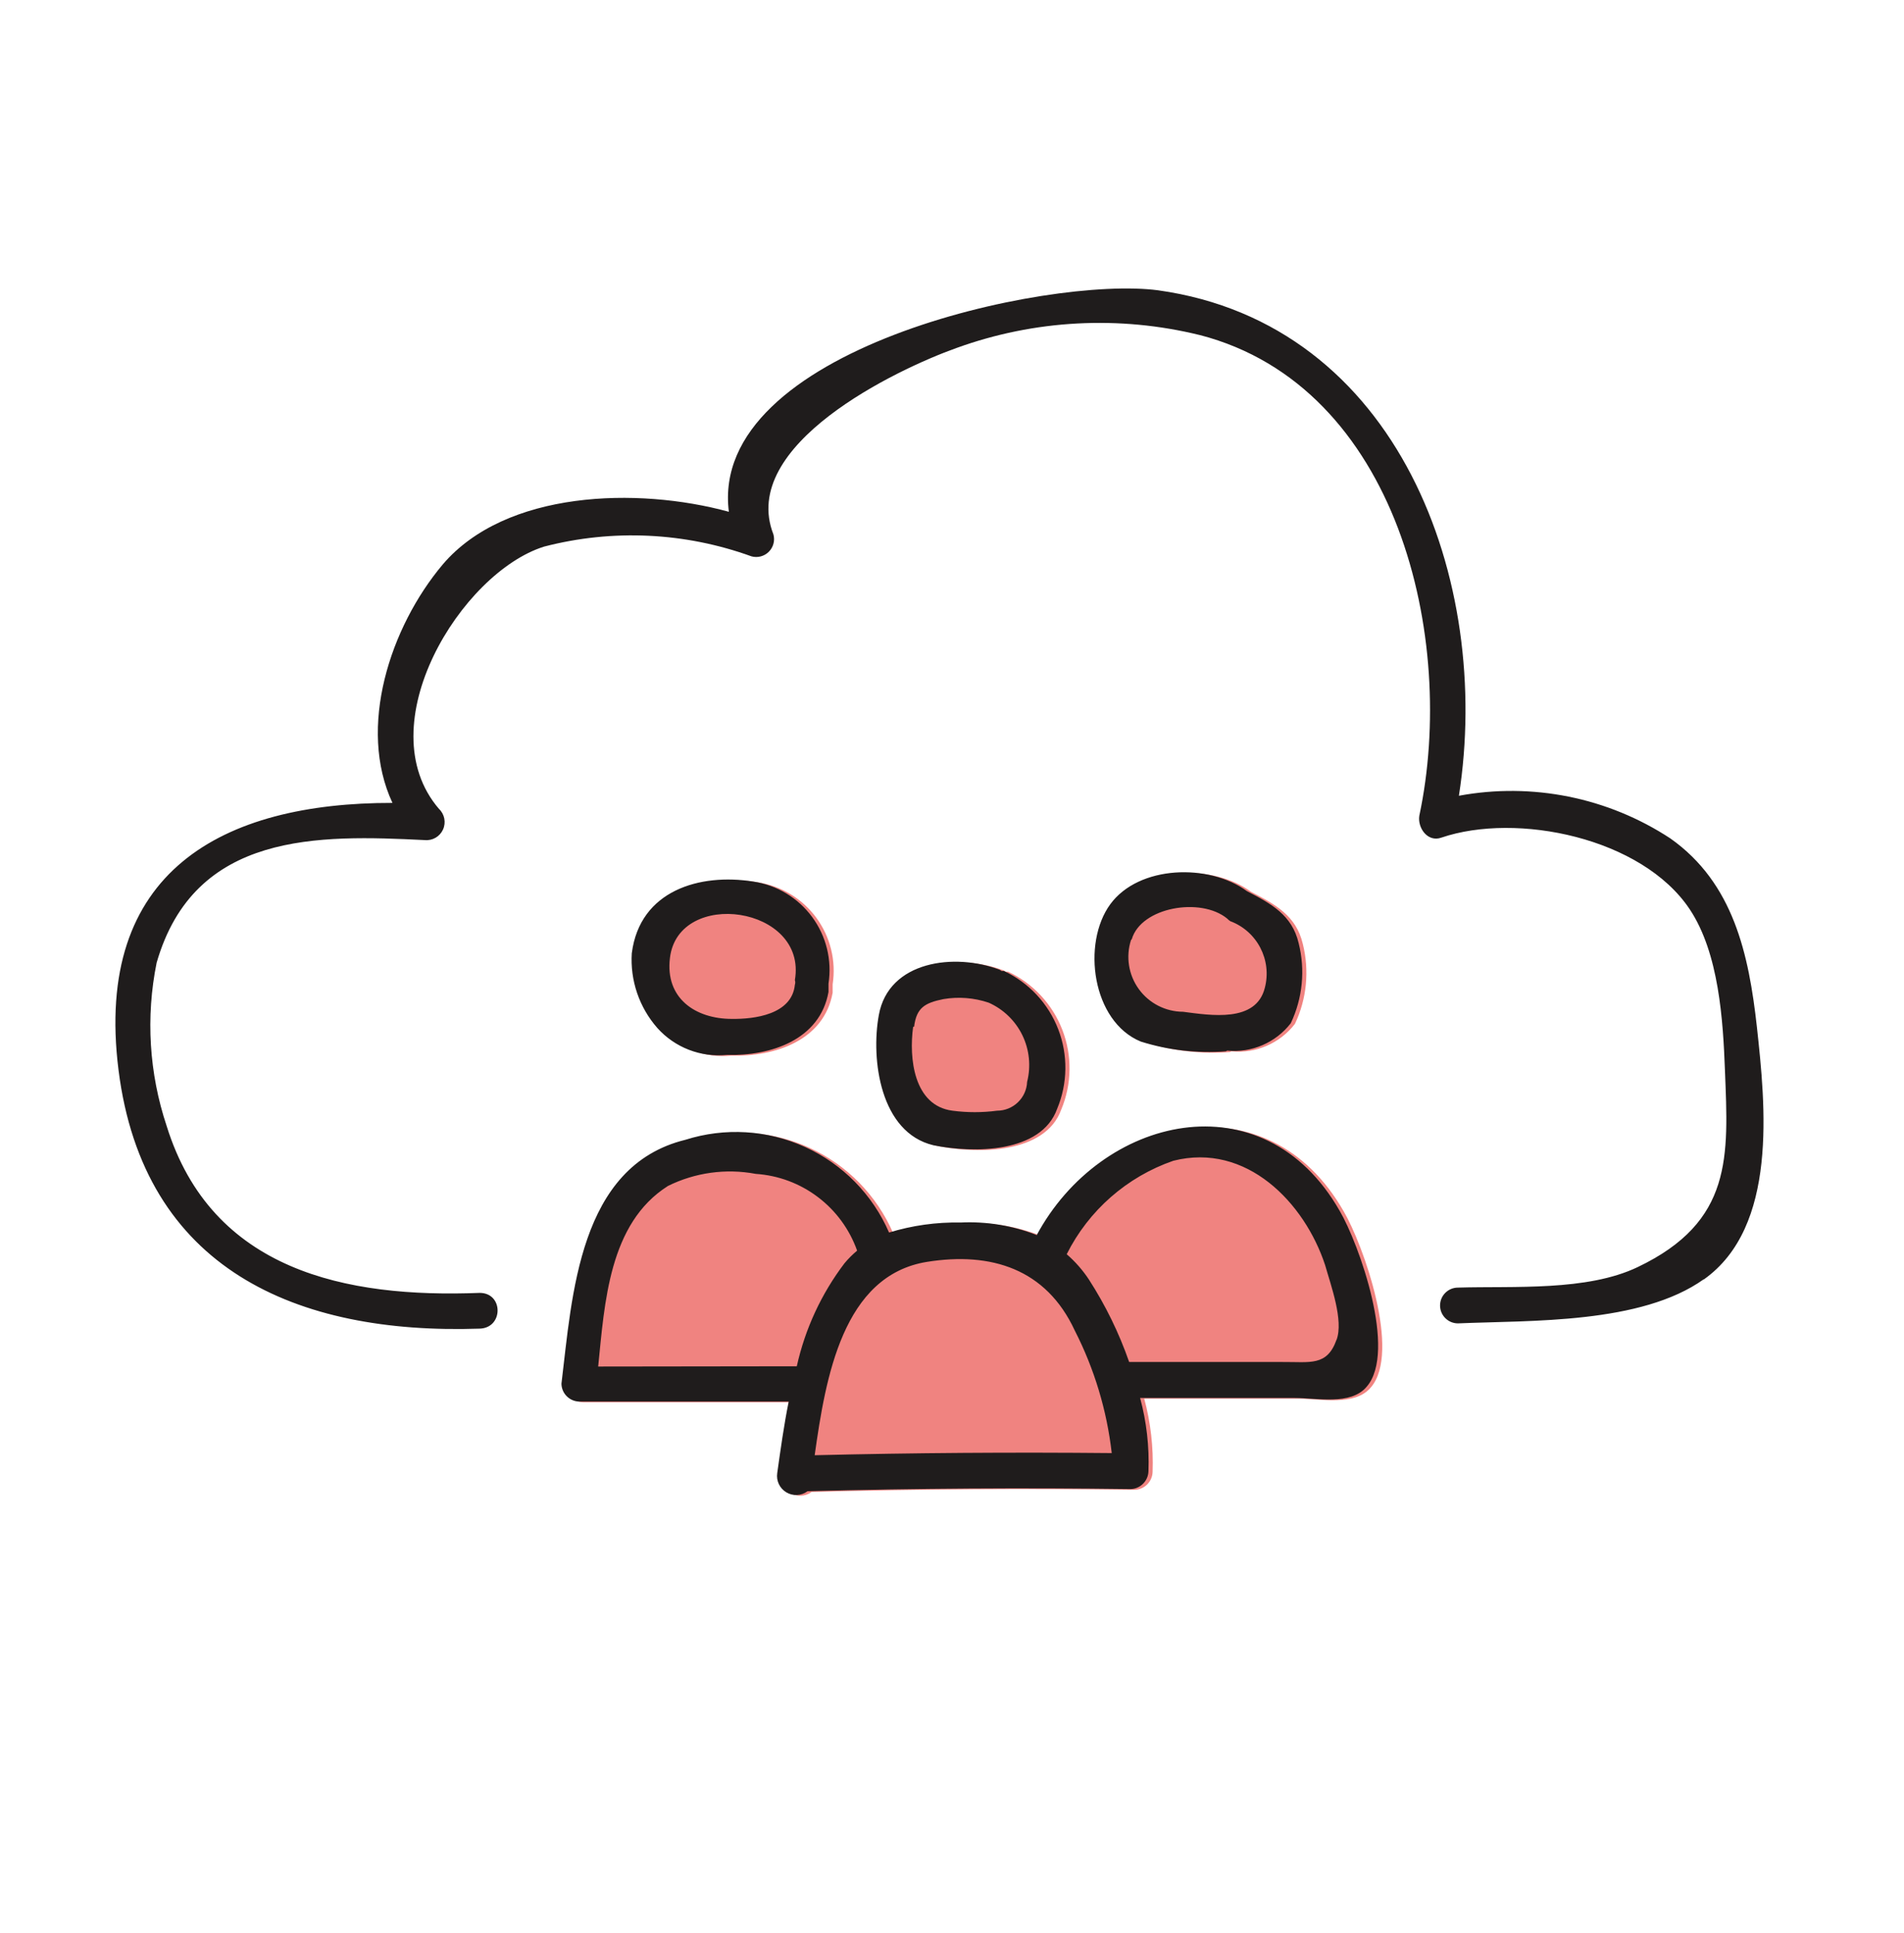
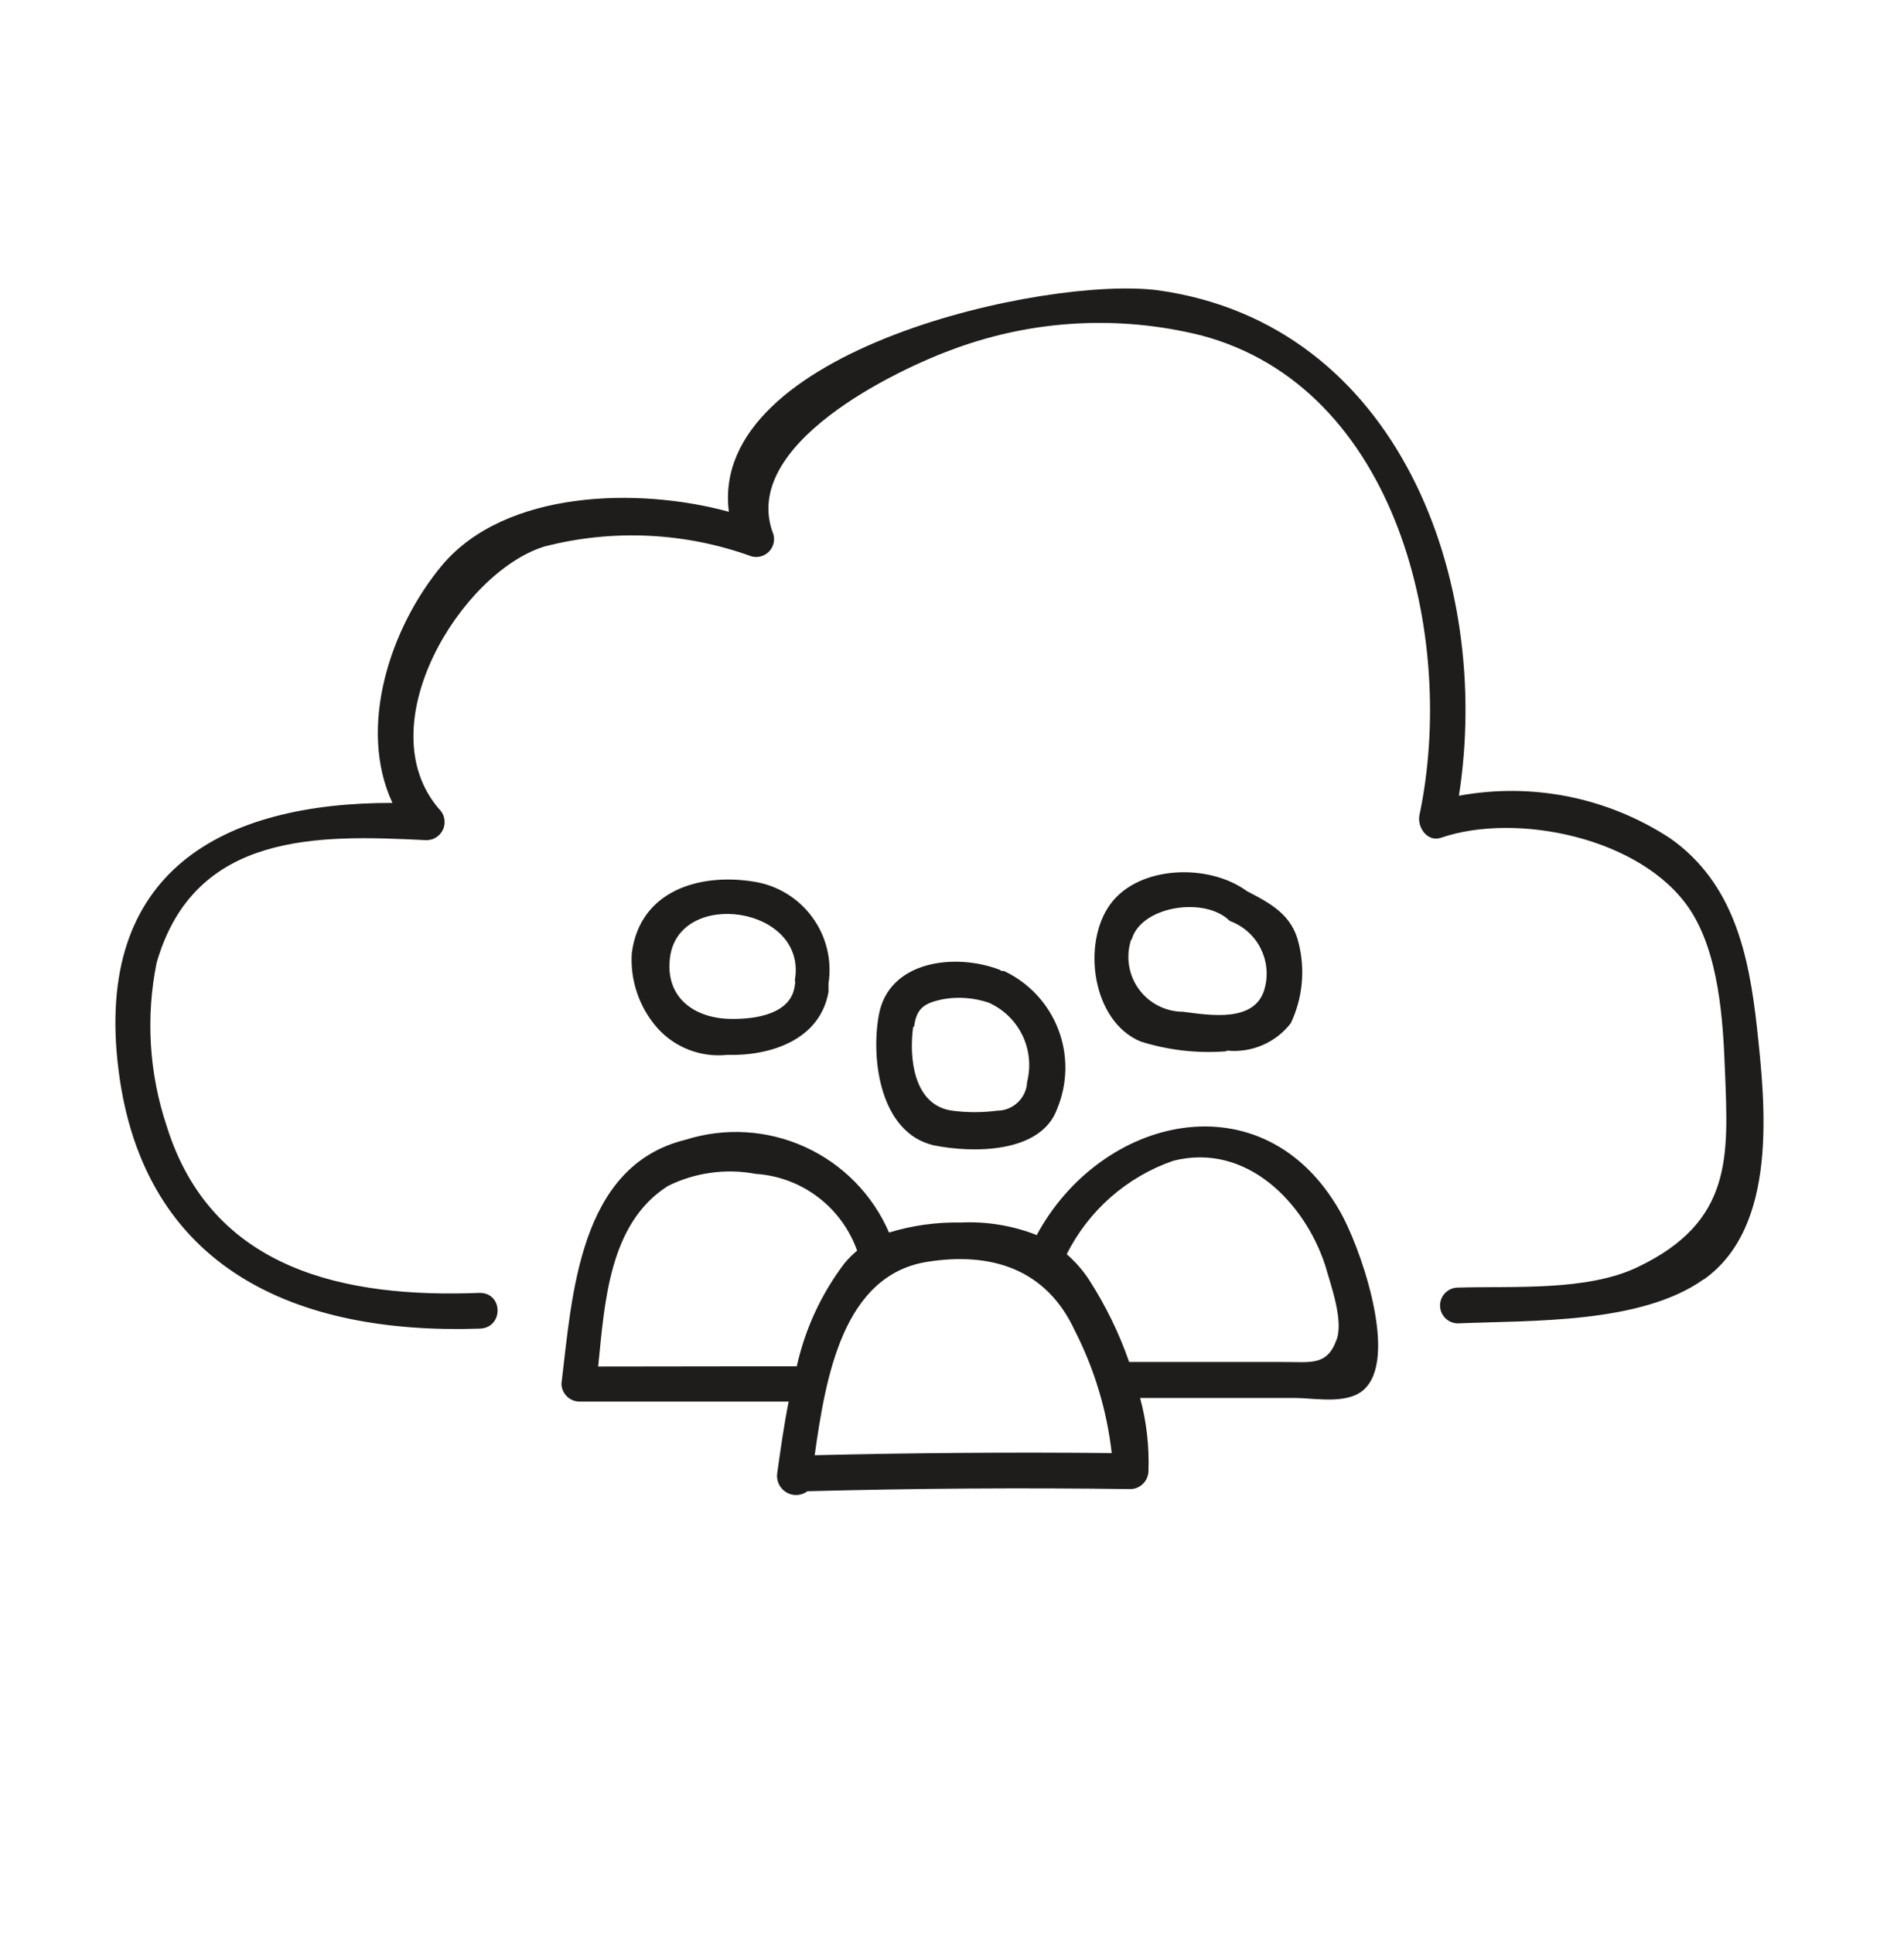
<svg xmlns="http://www.w3.org/2000/svg" width="66" height="67" viewBox="0 0 66 67" fill="none">
-   <path d="M26.259 30.582C24.4 30.285 22.326 30.888 22.045 33.062H22.044C21.984 34.01 22.302 34.943 22.928 35.657C23.537 36.336 24.434 36.683 25.342 36.591C26.863 36.632 28.565 36.07 28.863 34.409V34.409C28.864 34.384 28.864 34.36 28.863 34.335V34.236V34.169V34.12C28.988 33.305 28.784 32.474 28.295 31.81C27.807 31.147 27.074 30.705 26.259 30.582L26.259 30.582ZM36.788 38.459V38.458C37.156 37.578 37.169 36.59 36.826 35.7C36.482 34.81 35.809 34.087 34.945 33.681H34.863L34.797 33.64C33.243 33.045 30.945 33.326 30.607 35.21C30.326 36.756 30.656 39.285 32.499 39.722C33.879 40.004 36.234 40.004 36.788 38.458L36.788 38.459ZM42.681 36.442V36.442C43.531 36.526 44.365 36.167 44.887 35.492C45.298 34.626 45.394 33.644 45.16 32.715C44.929 31.739 44.21 31.351 43.367 30.913C42.053 29.947 39.623 30.012 38.631 31.367C37.639 32.723 37.994 35.434 39.689 36.128H39.689C40.642 36.428 41.643 36.543 42.64 36.467L42.681 36.442ZM36.069 42.831V42.83C35.233 42.504 34.338 42.358 33.441 42.401C32.601 42.385 31.765 42.502 30.962 42.748C30.392 41.433 29.355 40.376 28.051 39.782C26.748 39.189 25.269 39.1 23.904 39.533C20.201 40.442 19.978 44.938 19.606 47.988C19.611 48.328 19.886 48.603 20.226 48.607H27.483C27.317 49.434 27.202 50.26 27.086 51.087H27.085C27.046 51.352 27.169 51.615 27.4 51.753C27.63 51.89 27.921 51.875 28.135 51.715C31.865 51.615 35.598 51.591 39.333 51.64C39.672 51.632 39.944 51.359 39.954 51.02C39.985 50.165 39.887 49.31 39.664 48.483H45.036C45.772 48.483 46.97 48.748 47.516 48.095C48.581 46.872 47.251 43.136 46.582 41.996C43.928 37.351 38.3 38.69 36.069 42.855L36.069 42.831Z" fill="#F08380" />
  <path d="M26.116 30.558C24.256 30.26 22.182 30.863 21.901 33.037H21.9C21.84 33.985 22.158 34.918 22.785 35.632C23.393 36.312 24.291 36.659 25.198 36.566C26.719 36.607 28.422 36.045 28.719 34.384V34.385C28.721 34.36 28.721 34.335 28.719 34.31V34.211V34.145V34.095C28.845 33.281 28.641 32.449 28.152 31.786C27.663 31.122 26.931 30.68 26.116 30.558L26.116 30.558ZM25.372 35.318C24.099 35.318 23.05 34.599 23.223 33.203C23.513 30.782 27.992 31.401 27.554 33.971H27.553C27.571 34.025 27.571 34.082 27.553 34.137C27.446 35.17 26.149 35.327 25.372 35.318ZM36.645 38.434V38.434C37.012 37.553 37.025 36.565 36.682 35.676C36.339 34.786 35.665 34.063 34.802 33.657H34.719L34.653 33.615C33.099 33.02 30.801 33.301 30.463 35.186C30.182 36.731 30.513 39.26 32.356 39.698C33.736 39.979 36.091 39.979 36.645 38.434L36.645 38.434ZM31.686 35.591C31.768 34.93 32.057 34.764 32.702 34.632H32.703C33.228 34.543 33.767 34.585 34.273 34.756C34.783 34.983 35.196 35.383 35.44 35.885C35.683 36.387 35.741 36.959 35.604 37.5C35.581 38.059 35.121 38.5 34.562 38.5C34.049 38.568 33.529 38.568 33.016 38.5C31.67 38.326 31.504 36.673 31.653 35.591L31.686 35.591ZM42.537 36.418V36.417C43.387 36.502 44.221 36.143 44.744 35.467C45.154 34.601 45.25 33.619 45.016 32.69C44.785 31.715 44.066 31.326 43.223 30.889C41.909 29.922 39.479 29.988 38.487 31.343C37.495 32.698 37.851 35.409 39.545 36.104H39.545C40.498 36.403 41.5 36.519 42.496 36.442L42.537 36.418ZM39.231 32.558C39.554 31.443 41.62 31.087 42.537 31.839V31.839C42.569 31.873 42.605 31.904 42.645 31.93C43.579 32.279 44.097 33.279 43.843 34.244C43.538 35.459 41.967 35.194 41.009 35.071H41.008C40.401 35.068 39.831 34.776 39.475 34.284C39.119 33.792 39.019 33.16 39.206 32.582L39.231 32.558ZM35.926 42.806V42.806C35.089 42.479 34.194 42.333 33.298 42.376C32.458 42.36 31.621 42.477 30.818 42.723C30.248 41.408 29.211 40.352 27.907 39.758C26.604 39.164 25.126 39.075 23.76 39.508C20.057 40.417 19.834 44.913 19.462 47.963C19.467 48.303 19.742 48.578 20.083 48.583H27.339C27.173 49.409 27.058 50.235 26.942 51.062H26.942C26.902 51.327 27.026 51.59 27.256 51.728C27.486 51.866 27.777 51.851 27.991 51.69C31.721 51.591 35.454 51.566 39.19 51.616C39.529 51.607 39.801 51.335 39.81 50.996C39.841 50.14 39.744 49.285 39.521 48.459H44.892C45.628 48.459 46.826 48.723 47.372 48.07C48.438 46.847 47.107 43.111 46.438 41.971C43.785 37.326 38.157 38.666 35.926 42.831L35.926 42.806ZM20.735 47.368C20.959 45.161 21.107 42.409 23.149 41.112V41.111C24.092 40.643 25.163 40.495 26.198 40.69C26.98 40.742 27.729 41.021 28.353 41.495C28.977 41.967 29.449 42.613 29.711 43.351C29.552 43.484 29.405 43.63 29.273 43.789C28.471 44.846 27.907 46.064 27.62 47.359L20.735 47.368ZM28.24 50.442C28.619 47.74 29.215 44.211 32.132 43.74C34.355 43.385 36.264 43.98 37.256 46.12L37.256 46.12C37.934 47.448 38.368 48.886 38.537 50.368C35.105 50.335 31.672 50.359 28.24 50.442ZM46.331 46.434C46.001 47.368 45.414 47.203 44.456 47.211L39.141 47.211C38.791 46.205 38.322 45.245 37.745 44.351C37.53 44.025 37.271 43.73 36.976 43.475C37.738 41.955 39.063 40.793 40.67 40.236C43.207 39.591 45.224 41.69 45.935 43.855C46.133 44.558 46.579 45.764 46.331 46.442L46.331 46.434ZM59.059 44.343C56.877 45.897 53.083 45.764 50.538 45.872C50.196 45.872 49.918 45.594 49.918 45.252C49.918 44.91 50.196 44.632 50.538 44.632C52.472 44.574 55.009 44.764 56.769 43.921C60.075 42.343 59.91 40.078 59.794 37.119C59.728 35.367 59.588 33.045 58.571 31.516C56.918 29.036 52.579 28.144 49.959 29.036C49.488 29.202 49.133 28.697 49.199 28.276C50.505 22.144 48.463 13.4 41.596 11.615V11.616C38.801 10.927 35.864 11.082 33.157 12.062C31.067 12.806 25.596 15.426 26.81 18.525C26.869 18.74 26.807 18.968 26.651 19.125C26.493 19.283 26.264 19.344 26.05 19.285C23.742 18.449 21.236 18.331 18.86 18.947C15.984 19.848 12.728 25.137 15.216 28.038C15.41 28.221 15.467 28.508 15.357 28.753C15.247 28.997 14.995 29.145 14.728 29.12C11.05 28.939 6.744 28.815 5.43 33.369V33.368C5.048 35.253 5.168 37.205 5.777 39.03C7.34 44.054 12 44.997 16.628 44.815C17.455 44.815 17.455 46.029 16.628 46.054C10.281 46.269 4.975 43.988 4.108 37.087C3.24 30.186 7.727 27.822 13.604 27.831C12.389 25.227 13.512 21.748 15.347 19.566C17.529 17.004 22.091 16.872 25.265 17.74C24.554 12.12 36.306 9.558 40.141 10.062C48.488 11.227 51.736 20.145 50.571 27.583C53.113 27.113 55.739 27.643 57.901 29.062C60.091 30.608 60.621 33.079 60.901 35.6C61.199 38.327 61.637 42.526 59.058 44.352L59.059 44.343Z" fill="#1F1C1C" />
</svg>